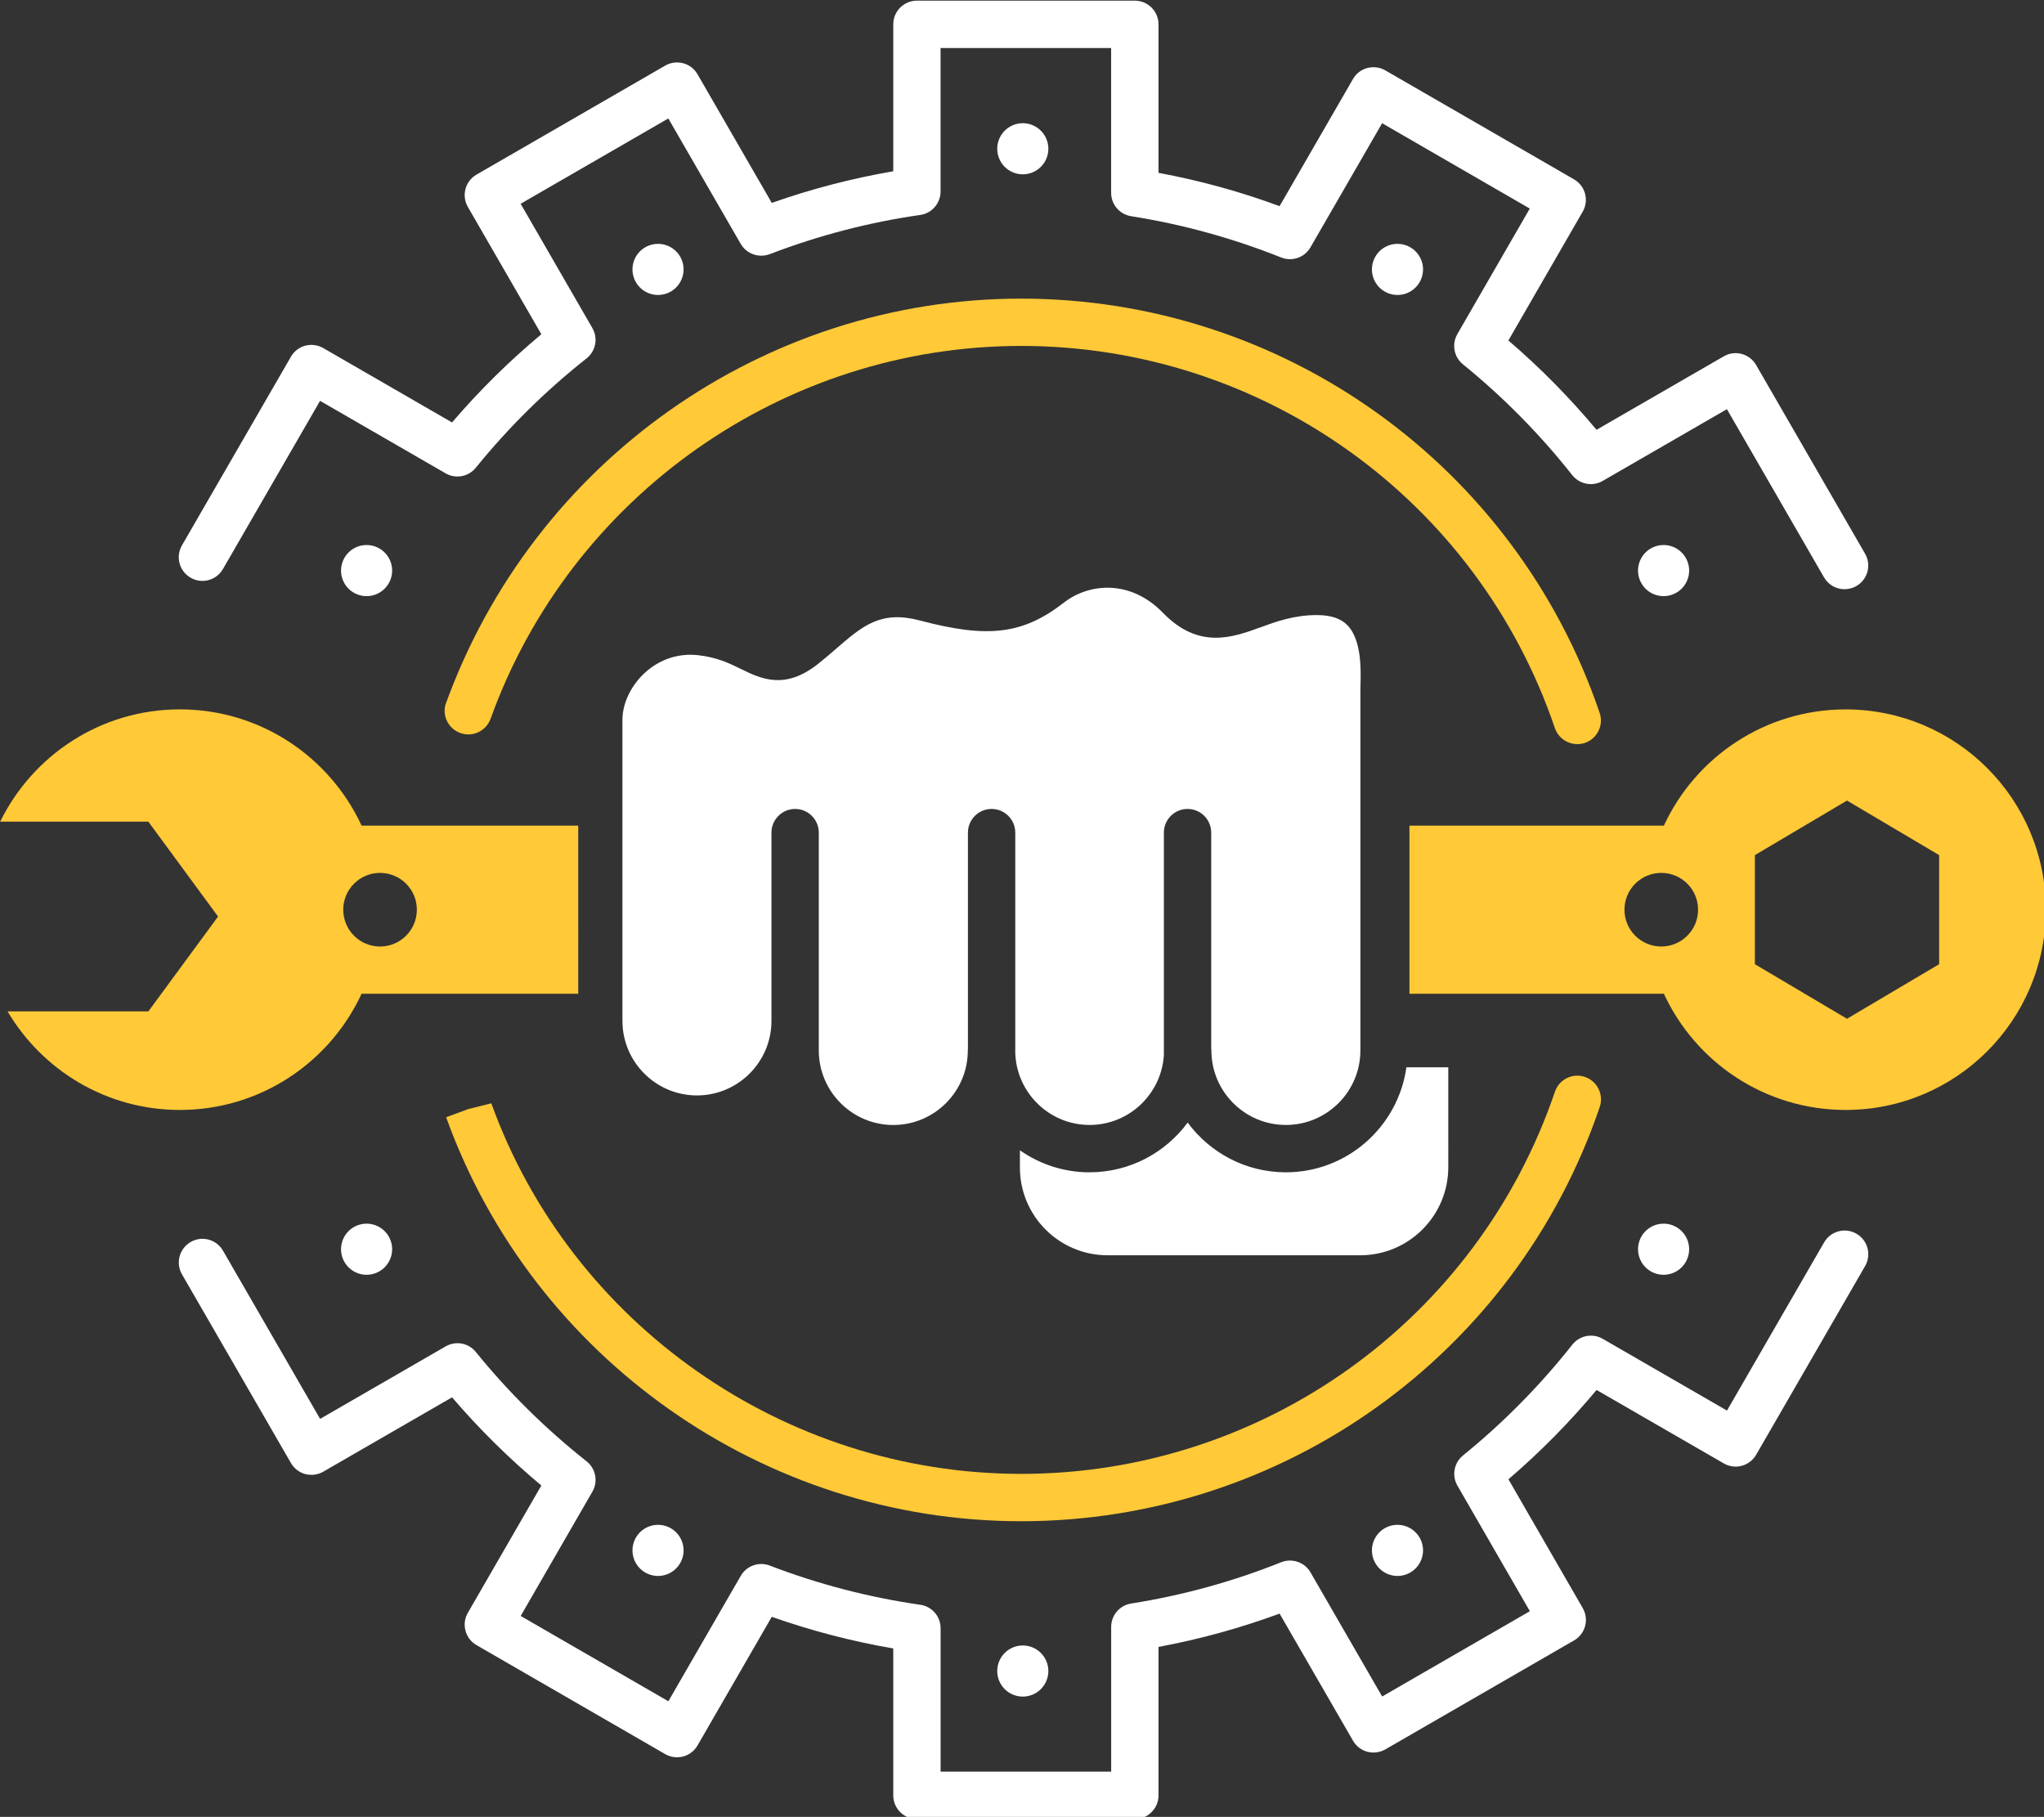
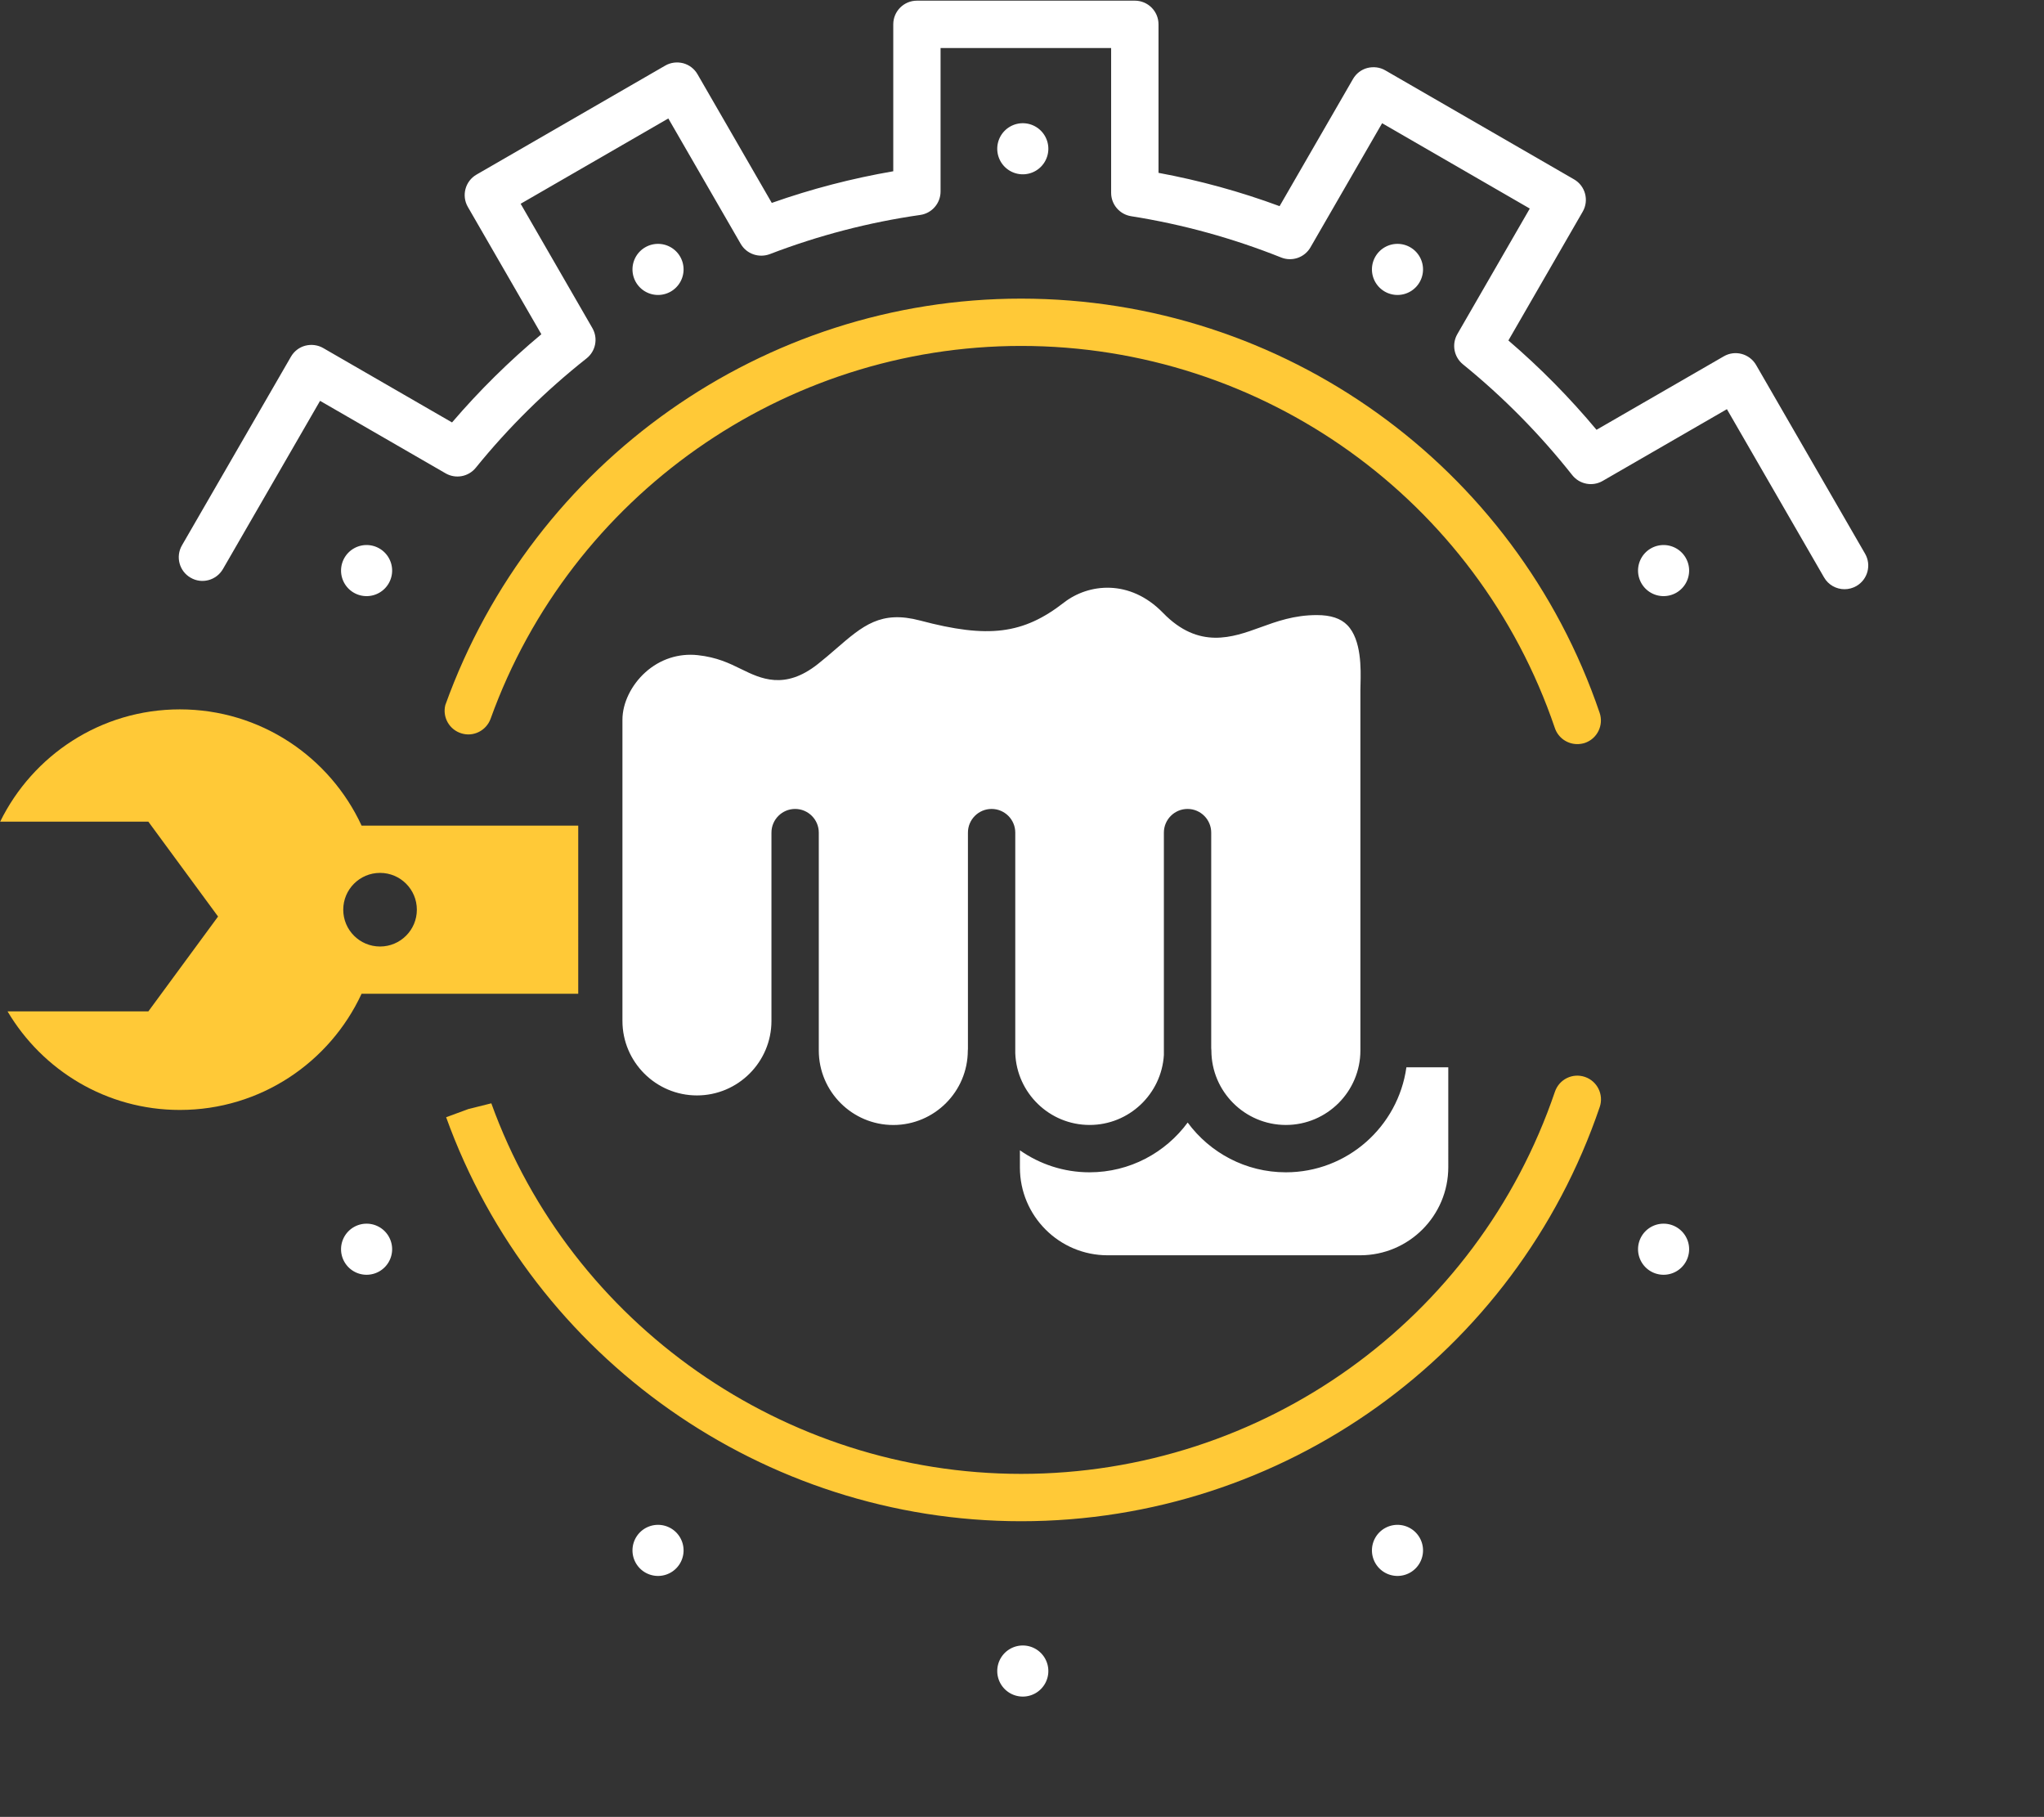
<svg xmlns="http://www.w3.org/2000/svg" xmlns:ns1="http://sodipodi.sourceforge.net/DTD/sodipodi-0.dtd" xmlns:ns2="http://www.inkscape.org/namespaces/inkscape" width="129.667" height="115.241" viewBox="0 0 129.667 115.241" data-bbox="6.837 161.814 501.089 190.974" version="1.1" id="svg101" ns1:docname="logo-original (another copy).svg" ns2:version="1.2.2 (b0a8486541, 2022-12-01)" ns2:export-filename="logo-original transparent.png" ns2:export-xdpi="202.5" ns2:export-ydpi="202.5">
  <rect x="0" y="0" width="129.667" height="115.241" fill="#333333" stroke="none" />
  <defs id="defs105" />
  <ns1:namedview id="namedview103" pagecolor="#ffffff" bordercolor="#000000" borderopacity="0.25" ns2:showpageshadow="2" ns2:pageopacity="0.0" ns2:pagecheckerboard="0" ns2:deskcolor="#d1d1d1" showgrid="false" ns2:zoom="1.5273438" ns2:cx="194.7826" ns2:cy="255.99999" ns2:window-width="1920" ns2:window-height="1011" ns2:window-x="0" ns2:window-y="0" ns2:window-maximized="1" ns2:current-layer="svg101" />
  <g transform="matrix(0.258,0,0,0.258,-11.858,-50.905)" id="g95">
    <svg version="1.1" id="Calque_1" x="0px" y="0px" viewBox="0 0 595.28 841.89" enable-background="new 0 0 595.28 841.89" width="595.28" height="841.89">
      <g id="g92">
        <g id="g14">
          <g id="g12">
            <g id="g6">
-               <path class="st0" d="m 499.77,371.71 c -19.81,0 -36.88,11.71 -44.69,28.58 h -62.56 v 41.32 h 62.56 c 7.81,16.87 24.88,28.57 44.69,28.57 27.2,0 49.23,-22.04 49.23,-49.24 0,-27.19 -22.04,-49.23 -49.23,-49.23 z M 454.44,430 c -5,0 -9.05,-4.05 -9.05,-9.05 0,-5 4.05,-9.05 9.05,-9.05 5,0 9.05,4.05 9.05,9.05 0,4.99 -4.05,9.05 -9.05,9.05 z m 68.32,4.35 -22.65,13.41 -22.65,-13.41 v -26.82 l 22.65,-13.41 22.65,13.41 z" fill="rgba(254,201,52,1)" id="path4" style="fill:#ffc937;fill-opacity:1" />
-             </g>
+               </g>
            <g id="g10">
              <path class="st0" d="M 188.14,400.28 H 134.87 C 127.06,383.41 110,371.7 90.18,371.7 70.76,371.7 54.02,382.97 46,399.31 h 36.44 l 17.14,23.32 -17.14,23.32 H 47.82 c 8.57,14.48 24.31,24.23 42.36,24.23 19.82,0 36.88,-11.71 44.69,-28.57 h 53.27 V 400.28 Z M 139.41,430 c -5,0 -9.05,-4.05 -9.05,-9.05 0,-5 4.05,-9.05 9.05,-9.05 5,0 9.05,4.05 9.05,9.05 0,4.99 -4.05,9.05 -9.05,9.05 z" fill="rgba(254,201,52,1)" id="path8" style="fill:#ffc937;fill-opacity:1" />
            </g>
          </g>
        </g>
        <g id="g24">
          <g id="g18">
            <path class="st0" d="m 433.79,380.24 c -2.43,0 -4.69,-1.53 -5.51,-3.94 -19.11,-56.2 -71.85,-93.95 -131.25,-93.95 -58.27,0 -110.69,36.82 -130.43,91.64 -1.05,2.91 -4.21,4.54 -7.18,3.61 -2.96,-0.9 -4.71,-3.95 -3.96,-6.96 l 0.01,-0.03 c 21.58,-59.97 78.39,-99.89 141.55,-99.89 64.38,0 121.55,40.93 142.27,101.84 1.03,3.05 -0.59,6.35 -3.64,7.39 -0.61,0.19 -1.24,0.29 -1.86,0.29 z" fill="rgba(254,201,52,1)" id="path16" style="fill:#ffc937;fill-opacity:1" />
          </g>
          <g id="g22">
            <path class="st0" d="m 297.04,571.29 c -63.16,0 -119.98,-39.92 -141.38,-99.32 l 5.46,-2.01 5.65,-1.41 0.01,0.03 c 19.58,54.24 71.99,91.07 130.26,91.07 59.39,0 112.14,-37.76 131.25,-93.95 1.04,-3.04 4.32,-4.68 7.38,-3.64 3.04,1.04 4.67,4.34 3.64,7.39 -20.72,60.91 -77.89,101.84 -142.27,101.84 z" fill="rgba(254,201,52,1)" id="path20" style="fill:#ffc937;fill-opacity:1" />
          </g>
        </g>
        <g id="g34">
          <g id="g28">
            <path class="st1" d="m 499.5,342.16 c -2.01,0 -3.97,-1.04 -5.04,-2.91 l -23.88,-41.35 -30.55,17.64 c -2.5,1.45 -5.68,0.84 -7.48,-1.43 -7.93,-10.03 -16.97,-19.2 -26.88,-27.24 -2.22,-1.81 -2.8,-4.95 -1.37,-7.43 l 17.81,-30.86 -36.31,-20.98 -17.62,30.52 c -1.45,2.51 -4.53,3.56 -7.2,2.49 -11.9,-4.75 -24.31,-8.17 -36.89,-10.15 -2.83,-0.45 -4.92,-2.88 -4.92,-5.75 v -35.59 h -41.94 v 35.27 c 0,2.89 -2.13,5.35 -4.99,5.76 -12.65,1.81 -25.1,5.06 -37.02,9.64 -2.68,0.99 -5.7,-0.05 -7.13,-2.53 l -17.8,-30.83 -36.31,20.97 17.63,30.55 c 1.45,2.5 0.84,5.68 -1.43,7.47 -10.05,7.94 -19.21,16.98 -27.23,26.88 -1.8,2.22 -4.94,2.81 -7.43,1.37 l -30.86,-17.82 -23.88,41.35 c -1.61,2.78 -5.17,3.76 -7.95,2.13 -2.79,-1.6 -3.74,-5.17 -2.13,-7.95 L 117.5,285 c 0.77,-1.34 2.04,-2.32 3.53,-2.71 1.49,-0.38 3.07,-0.19 4.42,0.59 l 31.66,18.28 c 6.68,-7.8 14.04,-15.07 21.96,-21.68 L 161,248.18 c -1.61,-2.78 -0.65,-6.35 2.13,-7.95 l 46.39,-26.79 c 1.33,-0.78 2.93,-0.97 4.42,-0.59 1.49,0.4 2.76,1.37 3.53,2.71 l 18.26,31.63 c 9.71,-3.43 19.72,-6.03 29.87,-7.78 v -36.12 c 0,-3.21 2.6,-5.82 5.82,-5.82 H 325 c 3.21,0 5.82,2.6 5.82,5.82 v 36.51 c 10.11,1.87 20.09,4.61 29.77,8.19 l 18.05,-31.26 c 0.77,-1.34 2.04,-2.32 3.53,-2.71 1.5,-0.37 3.08,-0.2 4.42,0.59 l 46.4,26.79 c 2.78,1.6 3.74,5.17 2.13,7.95 l -18.27,31.66 c 7.81,6.69 15.07,14.06 21.67,21.96 l 31.29,-18.06 c 2.78,-1.62 6.34,-0.65 7.95,2.13 l 26.79,46.39 c 1.61,2.78 0.66,6.34 -2.13,7.95 -0.93,0.53 -1.93,0.78 -2.92,0.78 z" fill="#ffffff" id="path26" />
          </g>
          <g id="g32">
-             <path class="st1" d="m 325,644.51 h -53.58 c -3.21,0 -5.82,-2.6 -5.82,-5.82 v -36.12 c -10.15,-1.75 -20.16,-4.35 -29.87,-7.78 l -18.26,31.63 c -0.77,1.34 -2.04,2.32 -3.53,2.71 -1.49,0.38 -3.08,0.19 -4.42,-0.59 l -46.39,-26.79 c -2.78,-1.6 -3.74,-5.17 -2.13,-7.95 l 18.07,-31.29 c -7.91,-6.61 -15.27,-13.88 -21.96,-21.68 l -31.66,18.28 c -1.34,0.78 -2.93,0.97 -4.42,0.59 -1.49,-0.4 -2.76,-1.37 -3.53,-2.71 L 90.71,510.6 c -1.61,-2.78 -0.66,-6.35 2.13,-7.95 2.78,-1.63 6.34,-0.65 7.95,2.13 l 23.88,41.35 30.86,-17.82 c 2.49,-1.43 5.63,-0.86 7.43,1.37 8.02,9.9 17.19,18.94 27.23,26.88 2.26,1.79 2.88,4.97 1.43,7.47 l -17.63,30.55 36.31,20.97 17.8,-30.83 c 1.43,-2.49 4.45,-3.54 7.13,-2.53 11.92,4.58 24.37,7.82 37.02,9.64 2.87,0.41 4.99,2.87 4.99,5.76 v 35.27 h 41.94 v -35.59 c 0,-2.87 2.08,-5.3 4.92,-5.75 12.58,-1.98 25,-5.39 36.89,-10.15 2.67,-1.06 5.75,-0.02 7.2,2.49 l 17.62,30.52 36.32,-20.97 -17.81,-30.86 c -1.43,-2.48 -0.85,-5.62 1.37,-7.43 9.91,-8.04 18.95,-17.2 26.88,-27.24 1.8,-2.27 4.98,-2.88 7.48,-1.43 l 30.55,17.64 23.88,-41.35 c 1.6,-2.78 5.17,-3.75 7.95,-2.13 2.79,1.6 3.74,5.17 2.13,7.95 l -26.79,46.39 c -1.61,2.78 -5.17,3.75 -7.95,2.13 l -31.29,-18.06 c -6.6,7.91 -13.86,15.27 -21.67,21.96 l 18.27,31.66 c 1.61,2.78 0.65,6.35 -2.13,7.95 l -46.4,26.79 c -1.33,0.77 -2.92,0.97 -4.42,0.59 -1.49,-0.4 -2.76,-1.37 -3.53,-2.71 L 360.59,594 c -9.69,3.57 -19.66,6.31 -29.77,8.19 v 36.51 c 0,3.21 -2.61,5.81 -5.82,5.81 z" fill="#ffffff" id="path30" />
-           </g>
+             </g>
        </g>
        <g id="g90">
          <g id="g44">
            <g id="g38">
              <path class="st1" d="m 343.82,455.55 c 0,10.1 8.22,18.32 18.32,18.32 10.1,0 18.32,-8.22 18.32,-18.32 v -88.61 c 0,-0.4 0.01,-0.91 0.03,-1.48 0.09,-3.52 0.28,-10.85 -3.23,-14.45 -1.63,-1.68 -4.09,-2.49 -7.51,-2.49 -5.58,0 -9.85,1.55 -13.98,3.05 -6.7,2.43 -15.04,5.47 -23.83,-3.58 -8.17,-8.42 -18.36,-7.22 -24.37,-2.55 -10.02,7.79 -18.6,8.87 -35.33,4.43 -9.71,-2.58 -14.12,1.23 -20.78,7 -1.42,1.23 -2.86,2.47 -4.38,3.67 -8.19,6.5 -14.11,3.59 -18.87,1.26 -2.92,-1.43 -5.93,-2.91 -10.7,-3.43 -4.68,-0.5 -9.25,0.98 -12.84,4.2 -3.49,3.13 -5.66,7.6 -5.66,11.66 v 74.06 c 0,10.1 8.22,18.32 18.32,18.32 10.1,0 18.32,-8.22 18.32,-18.32 V 402 c 0,-3.21 2.61,-5.82 5.82,-5.82 3.21,0 5.82,2.61 5.82,5.82 v 46.29 4.59 2.68 c 0,10.1 8.22,18.32 18.32,18.32 10.1,0 18.32,-8.22 18.32,-18.32 0,-0.12 0.03,-0.22 0.03,-0.34 V 402 c 0,-3.21 2.61,-5.82 5.82,-5.82 3.21,0 5.82,2.61 5.82,5.82 v 54.23 c 0.36,9.79 8.41,17.64 18.28,17.64 9.72,0 17.67,-7.62 18.26,-17.19 V 402 c 0,-3.21 2.61,-5.82 5.82,-5.82 3.21,0 5.82,2.61 5.82,5.82 v 53 c 0,0.18 0.04,0.36 0.04,0.55 z" fill="#ffffff" id="path36" />
            </g>
            <g id="g42">
              <path class="st1" d="m 391.77,459.7 c -2.03,14.56 -14.53,25.81 -29.64,25.81 -9.89,0 -18.68,-4.82 -24.14,-12.23 -5.46,7.41 -14.24,12.23 -24.14,12.23 -6.36,0 -12.26,-2.01 -17.11,-5.41 v 4.24 c 0,11.91 9.66,21.57 21.57,21.57 h 62.08 c 11.97,0 21.68,-9.71 21.68,-21.68 V 459.7 Z" fill="#ffffff" id="path40" />
            </g>
          </g>
          <g id="g66">
            <g id="g48">
              <path class="st1" fill="#ffffff" data-type="circle" data-cx="297.45" data-cy="233.88" data-r="6.28" d="m 297.45,233.88 m -6.28,0 a 6.28,6.28 0 1 0 12.56,0 6.28,6.28 0 1 0 -12.56,0" id="path46" />
            </g>
            <g id="g52">
              <path class="st1" fill="#ffffff" data-type="circle" data-cx="389.58" data-cy="263.54" data-r="6.28" d="m 389.58,263.54 m -6.28,0 a 6.28,6.28 0 1 0 12.56,0 6.28,6.28 0 1 0 -12.56,0" id="path50" />
            </g>
            <g id="g56">
              <path class="st1" fill="#ffffff" data-type="circle" data-cx="207.76" data-cy="263.54" data-r="6.28" d="m 207.76,263.54 m -6.28,0 a 6.28,6.28 0 1 0 12.56,0 6.28,6.28 0 1 0 -12.56,0" id="path54" />
            </g>
            <g id="g60">
              <path class="st1" fill="#ffffff" data-type="circle" data-cx="136.1" data-cy="337.58" data-r="6.28" d="m 136.1,337.58 m -6.28,0 a 6.28,6.28 0 1 0 12.56,0 6.28,6.28 0 1 0 -12.56,0" id="path58" />
            </g>
            <g id="g64">
              <path class="st1" fill="#ffffff" data-type="circle" data-cx="455.01" data-cy="337.58" data-r="6.28" d="m 455.01,337.58 m -6.28,0 a 6.28,6.28 0 1 0 12.56,0 6.28,6.28 0 1 0 -12.56,0" id="path62" />
            </g>
          </g>
          <g id="g88">
            <g id="g70">
              <path class="st1" fill="#ffffff" data-type="circle" data-cx="297.45" data-cy="608.12" data-r="6.28" d="m 297.45,608.12 m -6.28,0 a 6.28,6.28 0 1 0 12.56,0 6.28,6.28 0 1 0 -12.56,0" id="path68" />
            </g>
            <g id="g74">
              <path class="st1" fill="#ffffff" data-type="circle" data-cx="389.58" data-cy="578.46" data-r="6.28" d="m 389.58,578.46 m -6.28,0 a 6.28,6.28 0 1 0 12.56,0 6.28,6.28 0 1 0 -12.56,0" id="path72" />
            </g>
            <g id="g78">
              <path class="st1" fill="#ffffff" data-type="circle" data-cx="207.76" data-cy="578.46" data-r="6.28" d="m 207.76,578.46 m -6.28,0 a 6.28,6.28 0 1 0 12.56,0 6.28,6.28 0 1 0 -12.56,0" id="path76" />
            </g>
            <g id="g82">
              <path class="st1" fill="#ffffff" data-type="circle" data-cx="136.1" data-cy="504.42" data-r="6.28" d="m 136.1,504.42 m -6.28,0 a 6.28,6.28 0 1 0 12.56,0 6.28,6.28 0 1 0 -12.56,0" id="path80" />
            </g>
            <g id="g86">
              <path class="st1" fill="#ffffff" data-type="circle" data-cx="455.01" data-cy="504.42" data-r="6.28" d="m 455.01,504.42 m -6.28,0 a 6.28,6.28 0 1 0 12.56,0 6.28,6.28 0 1 0 -12.56,0" id="path84" />
            </g>
          </g>
        </g>
      </g>
    </svg>
  </g>
</svg>